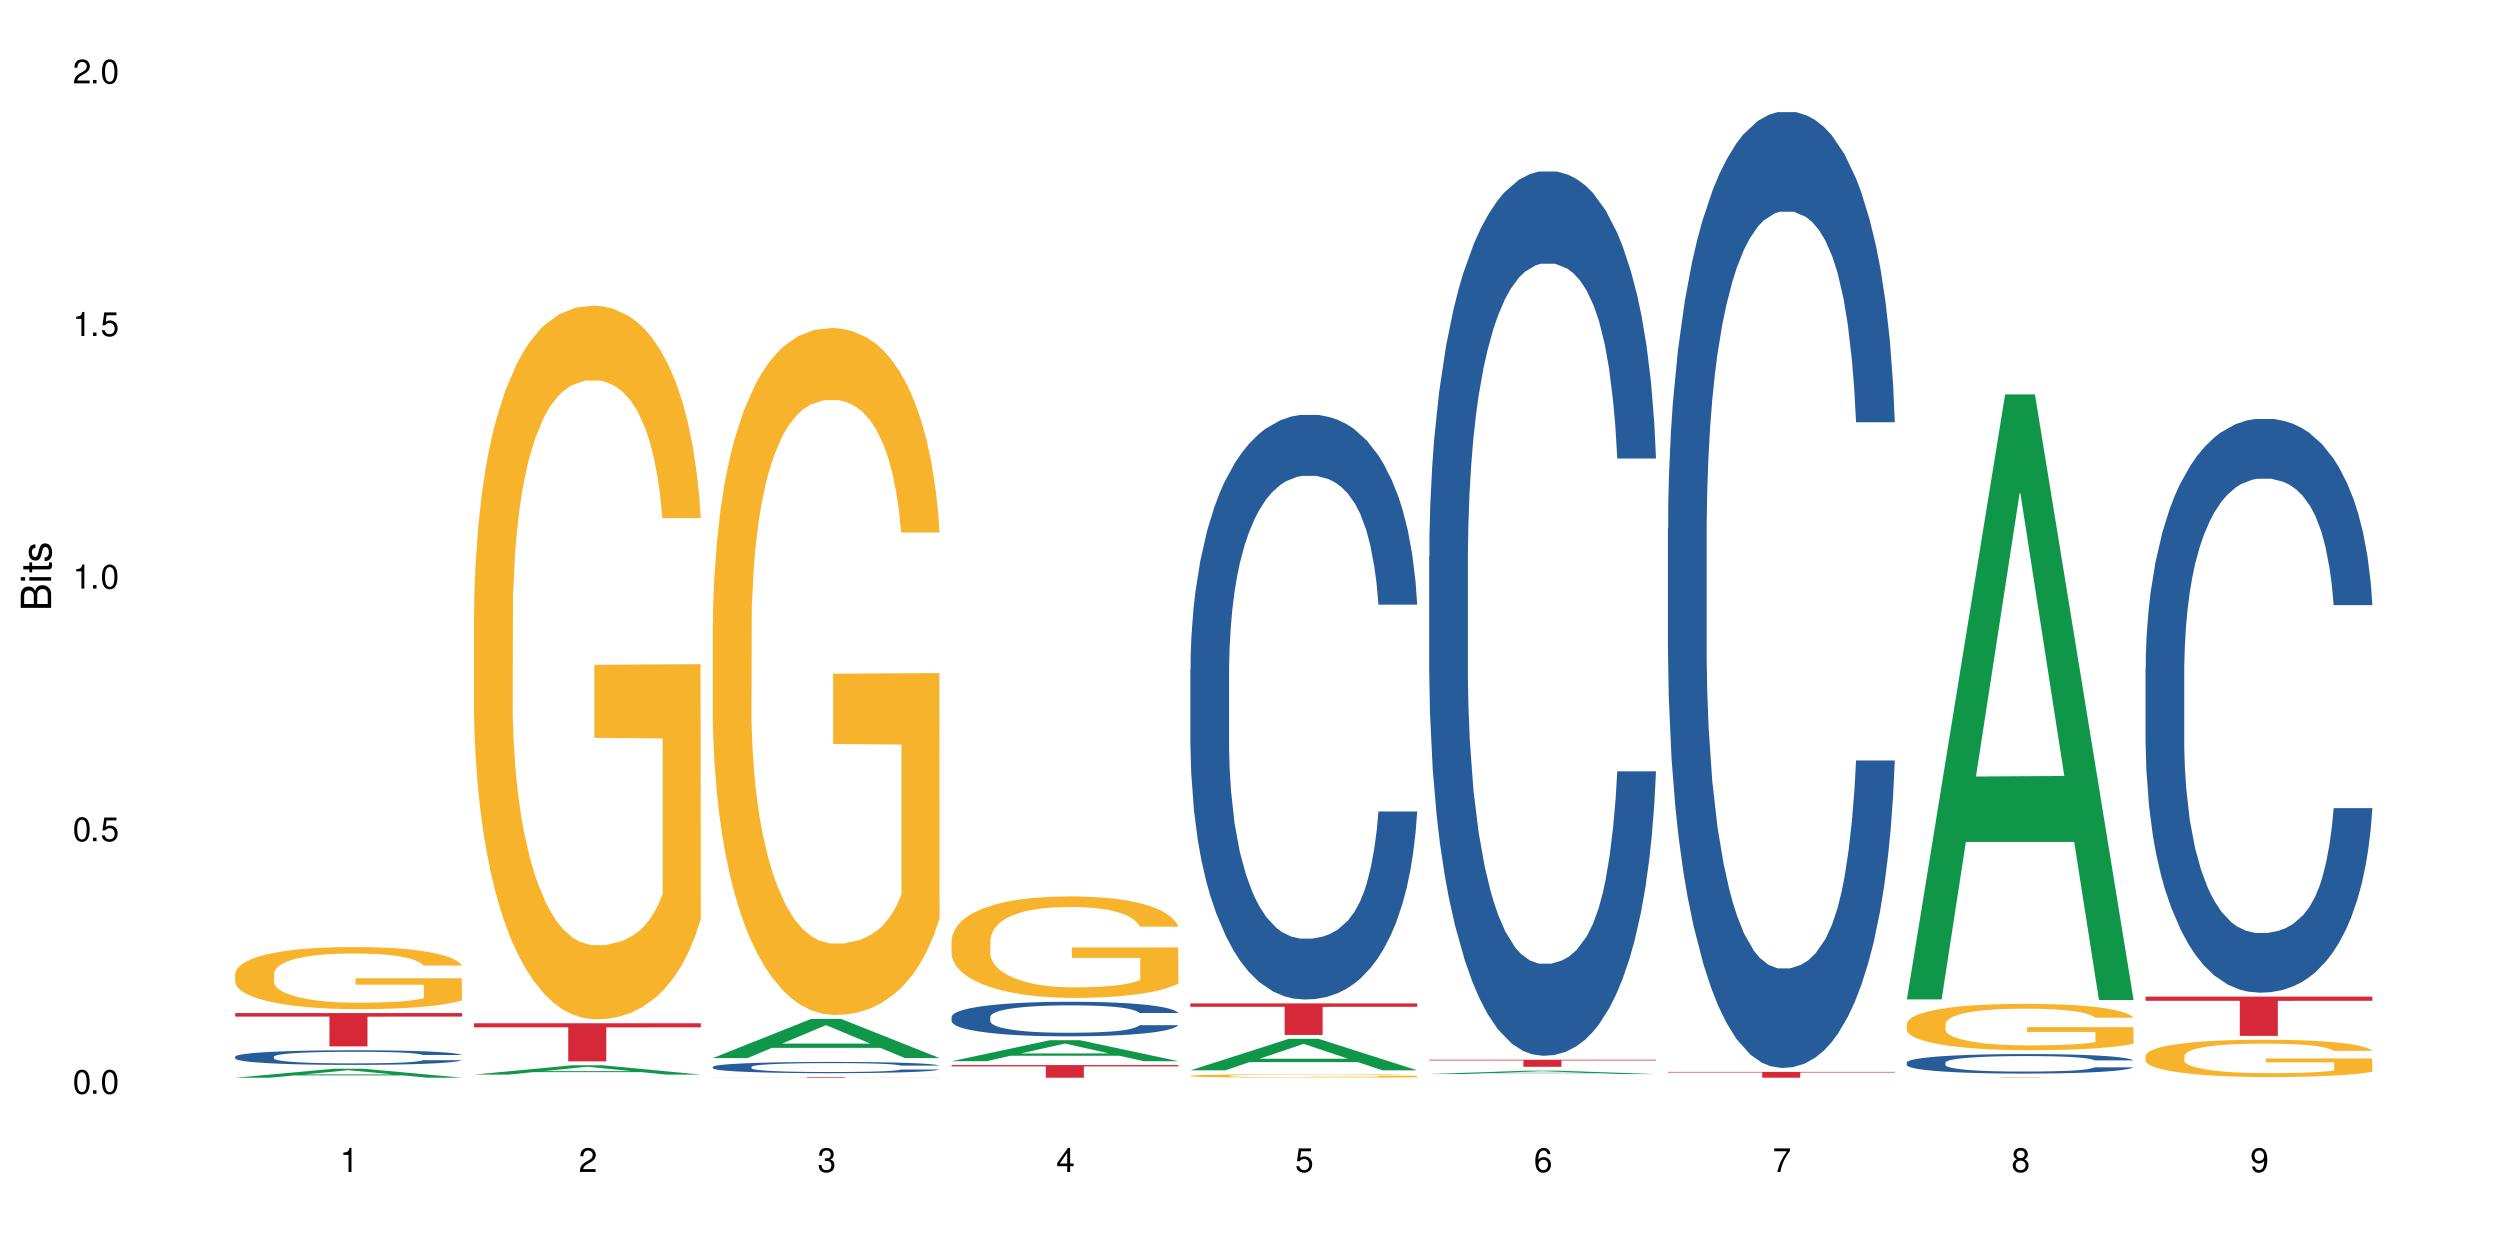
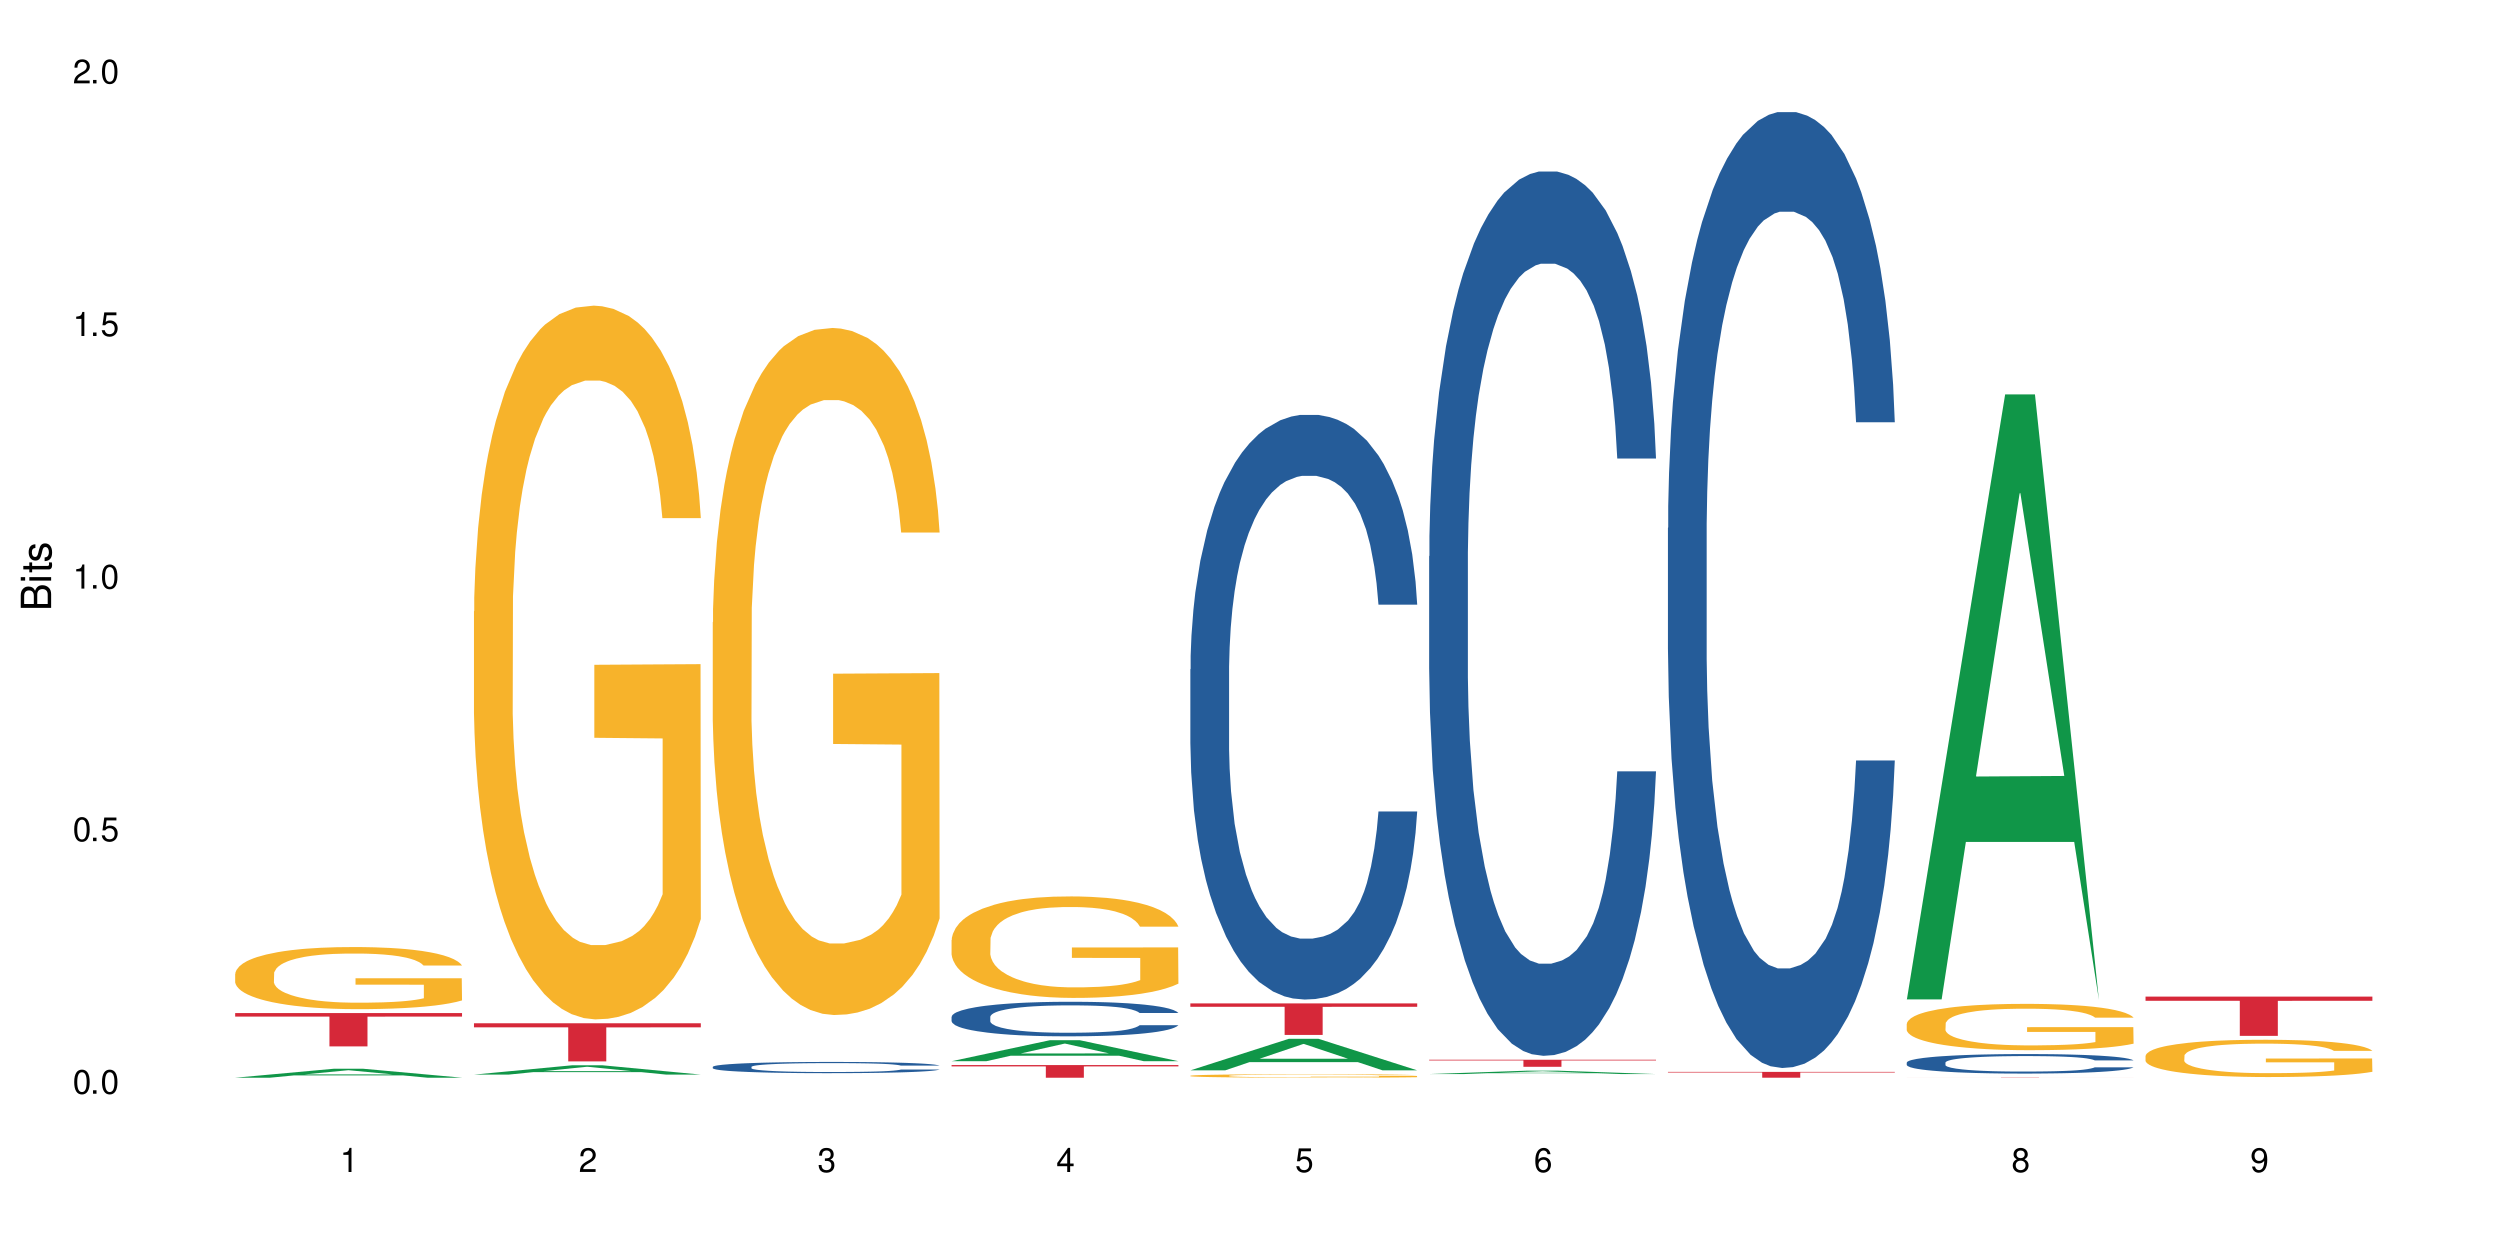
<svg xmlns="http://www.w3.org/2000/svg" xmlns:xlink="http://www.w3.org/1999/xlink" width="720" height="360" viewBox="0 0 720 360">
  <defs>
    <g>
      <g id="glyph-0-0">
</g>
      <g id="glyph-0-1">
        <path d="M 2.641 -6.938 C 2 -6.938 1.422 -6.656 1.078 -6.172 C 0.641 -5.562 0.406 -4.641 0.406 -3.359 C 0.406 -1.016 1.188 0.219 2.641 0.219 C 4.078 0.219 4.859 -1.016 4.859 -3.297 C 4.859 -4.641 4.656 -5.547 4.203 -6.172 C 3.844 -6.656 3.281 -6.938 2.641 -6.938 Z M 2.641 -6.188 C 3.547 -6.188 4 -5.25 4 -3.375 C 4 -1.406 3.562 -0.484 2.625 -0.484 C 1.734 -0.484 1.281 -1.438 1.281 -3.344 C 1.281 -5.25 1.734 -6.188 2.641 -6.188 Z M 2.641 -6.188 " />
      </g>
      <g id="glyph-0-2">
        <path d="M 1.828 -1 L 0.828 -1 L 0.828 0 L 1.828 0 Z M 1.828 -1 " />
      </g>
      <g id="glyph-0-3">
        <path d="M 4.562 -6.797 L 1.062 -6.797 L 0.547 -3.094 L 1.328 -3.094 C 1.719 -3.562 2.047 -3.734 2.578 -3.734 C 3.484 -3.734 4.062 -3.109 4.062 -2.094 C 4.062 -1.125 3.484 -0.531 2.578 -0.531 C 1.828 -0.531 1.375 -0.906 1.188 -1.672 L 0.328 -1.672 C 0.453 -1.109 0.547 -0.844 0.75 -0.594 C 1.125 -0.078 1.828 0.219 2.594 0.219 C 3.969 0.219 4.922 -0.781 4.922 -2.219 C 4.922 -3.562 4.031 -4.484 2.719 -4.484 C 2.25 -4.484 1.859 -4.359 1.469 -4.062 L 1.734 -5.969 L 4.562 -5.969 Z M 4.562 -6.797 " />
      </g>
      <g id="glyph-0-4">
        <path d="M 2.484 -4.938 L 2.484 0 L 3.328 0 L 3.328 -6.938 L 2.766 -6.938 C 2.469 -5.875 2.281 -5.734 0.984 -5.562 L 0.984 -4.938 Z M 2.484 -4.938 " />
      </g>
      <g id="glyph-0-5">
        <path d="M 4.859 -0.828 L 1.281 -0.828 C 1.359 -1.406 1.672 -1.781 2.5 -2.281 L 3.469 -2.828 C 4.406 -3.344 4.906 -4.062 4.906 -4.906 C 4.906 -5.484 4.672 -6.031 4.266 -6.406 C 3.859 -6.766 3.375 -6.938 2.719 -6.938 C 1.859 -6.938 1.219 -6.625 0.844 -6.031 C 0.609 -5.672 0.5 -5.234 0.484 -4.531 L 1.328 -4.531 C 1.359 -5.016 1.406 -5.281 1.531 -5.516 C 1.75 -5.938 2.188 -6.203 2.703 -6.203 C 3.469 -6.203 4.031 -5.641 4.031 -4.891 C 4.031 -4.344 3.719 -3.859 3.125 -3.516 L 2.234 -3 C 0.812 -2.172 0.406 -1.531 0.328 -0.016 L 4.859 -0.016 Z M 4.859 -0.828 " />
      </g>
      <g id="glyph-0-6">
        <path d="M 2.125 -3.188 L 2.578 -3.188 C 3.5 -3.188 3.984 -2.766 3.984 -1.922 C 3.984 -1.062 3.469 -0.531 2.594 -0.531 C 1.656 -0.531 1.203 -1 1.156 -2.016 L 0.312 -2.016 C 0.344 -1.453 0.438 -1.094 0.609 -0.781 C 0.953 -0.109 1.625 0.219 2.547 0.219 C 3.953 0.219 4.859 -0.625 4.859 -1.938 C 4.859 -2.828 4.516 -3.297 3.703 -3.594 C 4.344 -3.844 4.656 -4.328 4.656 -5.031 C 4.656 -6.219 3.875 -6.938 2.578 -6.938 C 1.203 -6.938 0.484 -6.172 0.453 -4.703 L 1.297 -4.703 C 1.312 -5.125 1.344 -5.359 1.453 -5.578 C 1.641 -5.969 2.062 -6.203 2.594 -6.203 C 3.344 -6.203 3.797 -5.75 3.797 -5 C 3.797 -4.516 3.609 -4.219 3.25 -4.047 C 3.016 -3.953 2.703 -3.922 2.125 -3.906 Z M 2.125 -3.188 " />
      </g>
      <g id="glyph-0-7">
        <path d="M 3.141 -1.672 L 3.141 0 L 3.984 0 L 3.984 -1.672 L 4.984 -1.672 L 4.984 -2.438 L 3.984 -2.438 L 3.984 -6.938 L 3.359 -6.938 L 0.266 -2.578 L 0.266 -1.672 Z M 3.141 -2.438 L 1 -2.438 L 3.141 -5.5 Z M 3.141 -2.438 " />
      </g>
      <g id="glyph-0-8">
        <path d="M 4.781 -5.125 C 4.609 -6.266 3.891 -6.938 2.844 -6.938 C 2.094 -6.938 1.422 -6.578 1.031 -5.953 C 0.594 -5.266 0.406 -4.422 0.406 -3.172 C 0.406 -2 0.578 -1.25 0.984 -0.641 C 1.359 -0.078 1.953 0.219 2.703 0.219 C 3.984 0.219 4.922 -0.75 4.922 -2.094 C 4.922 -3.375 4.062 -4.281 2.844 -4.281 C 2.172 -4.281 1.641 -4.031 1.281 -3.516 C 1.281 -5.234 1.828 -6.188 2.797 -6.188 C 3.391 -6.188 3.797 -5.797 3.938 -5.125 Z M 2.734 -3.531 C 3.547 -3.531 4.062 -2.953 4.062 -2.031 C 4.062 -1.156 3.484 -0.531 2.703 -0.531 C 1.922 -0.531 1.328 -1.188 1.328 -2.078 C 1.328 -2.938 1.906 -3.531 2.734 -3.531 Z M 2.734 -3.531 " />
      </g>
      <g id="glyph-0-9">
-         <path d="M 4.984 -6.797 L 0.438 -6.797 L 0.438 -5.969 L 4.109 -5.969 C 2.5 -3.656 1.828 -2.234 1.328 0 L 2.219 0 C 2.594 -2.172 3.453 -4.047 4.984 -6.094 Z M 4.984 -6.797 " />
-       </g>
+         </g>
      <g id="glyph-0-10">
        <path d="M 3.75 -3.656 C 4.469 -4.094 4.688 -4.438 4.688 -5.078 C 4.688 -6.172 3.844 -6.938 2.641 -6.938 C 1.438 -6.938 0.594 -6.172 0.594 -5.094 C 0.594 -4.438 0.812 -4.094 1.516 -3.656 C 0.734 -3.266 0.359 -2.703 0.359 -1.922 C 0.359 -0.656 1.281 0.219 2.641 0.219 C 3.984 0.219 4.922 -0.656 4.922 -1.922 C 4.922 -2.703 4.531 -3.266 3.75 -3.656 Z M 2.641 -6.188 C 3.359 -6.188 3.812 -5.75 3.812 -5.062 C 3.812 -4.406 3.344 -3.984 2.641 -3.984 C 1.922 -3.984 1.453 -4.406 1.453 -5.078 C 1.453 -5.75 1.922 -6.188 2.641 -6.188 Z M 2.641 -3.266 C 3.484 -3.266 4.062 -2.719 4.062 -1.906 C 4.062 -1.078 3.484 -0.531 2.625 -0.531 C 1.797 -0.531 1.219 -1.094 1.219 -1.906 C 1.219 -2.719 1.781 -3.266 2.641 -3.266 Z M 2.641 -3.266 " />
      </g>
      <g id="glyph-0-11">
        <path d="M 0.516 -1.578 C 0.672 -0.453 1.406 0.219 2.438 0.219 C 3.188 0.219 3.859 -0.141 4.266 -0.766 C 4.688 -1.453 4.891 -2.297 4.891 -3.547 C 4.891 -4.719 4.703 -5.453 4.312 -6.078 C 3.938 -6.641 3.344 -6.938 2.594 -6.938 C 1.297 -6.938 0.359 -5.969 0.359 -4.625 C 0.359 -3.344 1.234 -2.453 2.453 -2.453 C 3.094 -2.453 3.578 -2.672 4.016 -3.203 C 4 -1.484 3.469 -0.531 2.5 -0.531 C 1.906 -0.531 1.484 -0.906 1.359 -1.578 Z M 2.578 -6.203 C 3.375 -6.203 3.969 -5.531 3.969 -4.641 C 3.969 -3.797 3.391 -3.188 2.547 -3.188 C 1.734 -3.188 1.234 -3.766 1.234 -4.688 C 1.234 -5.562 1.797 -6.203 2.578 -6.203 Z M 2.578 -6.203 " />
      </g>
      <g id="glyph-1-0">
</g>
      <g id="glyph-1-1">
        <path d="M 0 -0.953 L 0 -4.891 C 0 -5.719 -0.234 -6.344 -0.734 -6.797 C -1.188 -7.234 -1.812 -7.469 -2.5 -7.469 C -3.547 -7.469 -4.188 -7 -4.625 -5.875 C -4.984 -6.688 -5.625 -7.094 -6.531 -7.094 C -7.172 -7.094 -7.734 -6.859 -8.141 -6.391 C -8.562 -5.922 -8.75 -5.344 -8.75 -4.5 L -8.75 -0.953 Z M -4.984 -2.062 L -7.766 -2.062 L -7.766 -4.219 C -7.766 -4.844 -7.688 -5.203 -7.453 -5.5 C -7.219 -5.812 -6.859 -5.969 -6.375 -5.969 C -5.891 -5.969 -5.531 -5.812 -5.297 -5.5 C -5.062 -5.203 -4.984 -4.844 -4.984 -4.219 Z M -0.984 -2.062 L -4 -2.062 L -4 -4.781 C -4 -5.766 -3.438 -6.359 -2.484 -6.359 C -1.547 -6.359 -0.984 -5.766 -0.984 -4.781 Z M -0.984 -2.062 " />
      </g>
      <g id="glyph-1-2">
        <path d="M -6.281 -1.797 L -6.281 -0.797 L 0 -0.797 L 0 -1.797 Z M -8.75 -1.797 L -8.75 -0.797 L -7.484 -0.797 L -7.484 -1.797 Z M -8.75 -1.797 " />
      </g>
      <g id="glyph-1-3">
        <path d="M -6.281 -3.047 L -6.281 -2.016 L -8.016 -2.016 L -8.016 -1.016 L -6.281 -1.016 L -6.281 -0.172 L -5.469 -0.172 L -5.469 -1.016 L -0.719 -1.016 C -0.078 -1.016 0.281 -1.453 0.281 -2.234 C 0.281 -2.5 0.25 -2.719 0.188 -3.047 L -0.641 -3.047 C -0.609 -2.906 -0.594 -2.766 -0.594 -2.562 C -0.594 -2.141 -0.719 -2.016 -1.156 -2.016 L -5.469 -2.016 L -5.469 -3.047 Z M -6.281 -3.047 " />
      </g>
      <g id="glyph-1-4">
        <path d="M -4.531 -5.25 C -5.766 -5.25 -6.469 -4.422 -6.469 -2.969 C -6.469 -1.516 -5.719 -0.562 -4.547 -0.562 C -3.562 -0.562 -3.094 -1.062 -2.734 -2.562 L -2.516 -3.484 C -2.344 -4.188 -2.094 -4.469 -1.641 -4.469 C -1.047 -4.469 -0.641 -3.875 -0.641 -3 C -0.641 -2.453 -0.797 -2 -1.062 -1.75 C -1.25 -1.594 -1.422 -1.531 -1.875 -1.469 L -1.875 -0.406 C -0.422 -0.453 0.281 -1.266 0.281 -2.922 C 0.281 -4.5 -0.5 -5.516 -1.719 -5.516 C -2.656 -5.516 -3.172 -4.984 -3.469 -3.734 L -3.703 -2.766 C -3.891 -1.953 -4.156 -1.609 -4.594 -1.609 C -5.188 -1.609 -5.547 -2.125 -5.547 -2.938 C -5.547 -3.75 -5.203 -4.172 -4.531 -4.203 Z M -4.531 -5.25 " />
      </g>
    </g>
  </defs>
  <rect x="-72" y="-36" width="864" height="432" fill="rgb(100%, 100%, 100%)" fill-opacity="1" />
  <path fill-rule="nonzero" fill="rgb(6.275%, 58.824%, 28.235%)" fill-opacity="1" d="M 67.73 310.379 L 67.801 310.375 L 96.07 307.805 L 104.656 307.805 L 133.066 310.379 L 123.082 310.379 L 115.965 309.707 L 84.762 309.707 L 77.781 310.379 L 67.73 310.379 L 87.766 309.43 L 113.102 309.426 L 100.469 308.227 L 100.328 308.223 L 100.188 308.23 L 87.695 309.426 L 87.766 309.43 Z M 67.73 310.379 " />
-   <path fill-rule="nonzero" fill="rgb(14.51%, 36.078%, 60%)" fill-opacity="1" d="M 67.73 304.312 L 67.812 304.309 L 67.812 304.215 L 68.051 304.07 L 68.605 303.883 L 69.164 303.758 L 70.598 303.531 L 72.59 303.312 L 74.664 303.141 L 76.176 303.043 L 77.531 302.965 L 80.637 302.824 L 82.629 302.75 L 84.781 302.684 L 87.41 302.617 L 89.324 302.578 L 93.625 302.52 L 96.812 302.492 L 99.281 302.48 L 104.621 302.48 L 107.809 302.496 L 110.117 302.516 L 112.668 302.547 L 114.82 302.578 L 118.562 302.664 L 121.91 302.773 L 123.426 302.832 L 125.816 302.953 L 127.648 303.07 L 128.922 303.168 L 130.355 303.312 L 131.629 303.484 L 132.586 303.68 L 133.066 303.844 L 121.91 303.844 L 121.352 303.691 L 120.715 303.574 L 119.52 303.414 L 118.324 303.305 L 116.652 303.191 L 115.137 303.117 L 113.066 303.047 L 111.234 303 L 109.32 302.965 L 107.488 302.941 L 103.984 302.918 L 99.922 302.918 L 98.406 302.926 L 95.297 302.957 L 93.625 302.984 L 91.234 303.039 L 89.562 303.086 L 87.57 303.164 L 86.215 303.23 L 84.543 303.328 L 83.348 303.418 L 81.992 303.547 L 81.195 303.641 L 80.48 303.75 L 79.84 303.875 L 79.363 304.012 L 79.043 304.152 L 78.887 304.293 L 78.887 304.887 L 79.043 305.027 L 79.441 305.188 L 80.48 305.422 L 81.992 305.625 L 83.746 305.789 L 85.418 305.902 L 86.375 305.957 L 87.648 306.02 L 89.641 306.094 L 92.512 306.172 L 94.184 306.203 L 96.734 306.234 L 99.363 306.25 L 102.867 306.25 L 105.977 306.234 L 108.047 306.215 L 110.199 306.184 L 113.145 306.117 L 114.98 306.059 L 116.57 305.984 L 117.766 305.91 L 118.562 305.848 L 119.758 305.73 L 120.715 305.598 L 121.434 305.465 L 121.91 305.332 L 133.066 305.332 L 132.586 305.488 L 131.871 305.637 L 131.152 305.75 L 130.039 305.883 L 128.762 306.004 L 126.93 306.137 L 125.418 306.227 L 123.426 306.32 L 121.59 306.395 L 119.602 306.461 L 116.652 306.539 L 114.738 306.574 L 112.668 306.609 L 110.199 306.641 L 107.09 306.668 L 103.746 306.684 L 100.637 306.688 L 97.289 306.68 L 94.82 306.664 L 91.555 306.629 L 87.492 306.562 L 84.543 306.488 L 82.23 306.414 L 80.238 306.336 L 78.008 306.234 L 75.141 306.062 L 73.387 305.934 L 72.191 305.824 L 70.84 305.676 L 69.883 305.543 L 68.766 305.324 L 67.969 305.055 L 67.73 304.84 Z M 67.73 304.312 " />
  <path fill-rule="nonzero" fill="rgb(96.863%, 70.196%, 16.863%)" fill-opacity="1" d="M 67.73 280.41 L 67.812 280.395 L 67.812 280.066 L 68.129 279.332 L 68.926 278.32 L 69.961 277.488 L 71.078 276.832 L 71.793 276.492 L 72.988 276 L 74.023 275.641 L 76.656 274.906 L 80 274.219 L 81.832 273.926 L 83.906 273.648 L 86.852 273.336 L 88.207 273.223 L 92.352 272.961 L 97.051 272.797 L 102.23 272.75 L 104.621 272.766 L 107.887 272.832 L 112.348 273.012 L 114.898 273.176 L 116.891 273.336 L 118.961 273.551 L 121.512 273.875 L 123.902 274.27 L 125.816 274.66 L 127.727 275.152 L 129.32 275.672 L 130.676 276.246 L 131.871 276.93 L 132.586 277.504 L 133.066 278.074 L 121.988 278.074 L 121.352 277.504 L 120.637 277.062 L 119.441 276.523 L 118.246 276.133 L 117.051 275.82 L 114.82 275.395 L 112.906 275.133 L 110.516 274.906 L 108.207 274.758 L 105.578 274.66 L 103.984 274.629 L 99.762 274.629 L 95.938 274.742 L 93.707 274.875 L 92.113 275.004 L 89.879 275.25 L 88.527 275.445 L 87.73 275.574 L 85.34 276.082 L 83.746 276.539 L 82.871 276.852 L 81.754 277.34 L 80.957 277.781 L 80.082 278.434 L 79.602 278.926 L 78.965 280.035 L 78.887 282.977 L 79.125 283.598 L 79.602 284.266 L 80.238 284.855 L 81.195 285.477 L 82.152 285.949 L 83.824 286.586 L 85.258 287.012 L 86.375 287.289 L 88.527 287.73 L 89.402 287.875 L 91.473 288.172 L 93.625 288.398 L 96.254 288.594 L 98.246 288.691 L 101.434 288.773 L 105.496 288.773 L 110.277 288.676 L 113.305 288.547 L 115.379 288.414 L 116.73 288.301 L 118.406 288.121 L 119.602 287.957 L 120.715 287.777 L 122.07 287.5 L 122.07 283.598 L 102.391 283.578 L 102.391 281.75 L 132.984 281.734 L 133.066 288.121 L 131.391 288.562 L 129.32 288.988 L 127.328 289.312 L 125.258 289.59 L 122.309 289.902 L 119.918 290.098 L 116.254 290.328 L 112.906 290.473 L 109.402 290.57 L 106.293 290.621 L 102.629 290.637 L 99.363 290.605 L 95.855 290.508 L 93.066 290.375 L 90.52 290.211 L 87.969 290 L 84.781 289.656 L 82.711 289.379 L 80.559 289.035 L 78.406 288.629 L 76.496 288.188 L 75.219 287.844 L 73.945 287.453 L 72.59 286.961 L 71.316 286.406 L 70.359 285.898 L 69.484 285.328 L 68.848 284.789 L 68.211 284.055 L 67.891 283.465 L 67.73 282.961 Z M 67.73 280.41 " />
  <path fill-rule="nonzero" fill="rgb(83.922%, 15.686%, 22.353%)" fill-opacity="1" d="M 67.73 291.754 L 133.066 291.754 L 133.066 292.781 L 105.836 292.793 L 105.836 301.363 L 94.879 301.363 L 94.879 292.801 L 94.723 292.781 L 67.73 292.781 Z M 67.73 291.754 " />
  <path fill-rule="nonzero" fill="rgb(6.275%, 58.824%, 28.235%)" fill-opacity="1" d="M 136.504 309.48 L 136.574 309.48 L 164.844 306.793 L 173.43 306.793 L 201.836 309.484 L 191.855 309.484 L 184.738 308.781 L 153.535 308.781 L 146.555 309.48 L 136.504 309.48 L 156.535 308.492 L 181.875 308.488 L 169.242 307.234 L 169.102 307.23 L 168.961 307.238 L 156.469 308.488 L 156.535 308.492 Z M 136.504 309.48 " />
  <path fill-rule="nonzero" fill="rgb(96.863%, 70.196%, 16.863%)" fill-opacity="1" d="M 136.504 176.066 L 136.582 175.879 L 136.582 172.125 L 136.902 163.676 L 137.699 152.035 L 138.734 142.461 L 139.852 134.953 L 140.566 131.012 L 141.762 125.379 L 142.797 121.25 L 145.426 112.801 L 148.773 104.914 L 150.605 101.535 L 152.68 98.344 L 155.625 94.777 L 156.98 93.465 L 161.125 90.461 L 165.824 88.582 L 171.004 88.02 L 173.395 88.207 L 176.66 88.957 L 181.121 91.023 L 183.672 92.902 L 185.664 94.777 L 187.734 97.219 L 190.285 100.973 L 192.676 105.48 L 194.586 109.984 L 196.5 115.617 L 198.094 121.625 L 199.449 128.195 L 200.645 136.078 L 201.359 142.648 L 201.836 149.219 L 190.762 149.219 L 190.125 142.648 L 189.41 137.582 L 188.215 131.387 L 187.02 126.879 L 185.824 123.312 L 183.594 118.434 L 181.68 115.43 L 179.289 112.801 L 176.98 111.109 L 174.348 109.984 L 172.758 109.609 L 168.535 109.609 L 164.707 110.922 L 162.477 112.426 L 160.883 113.926 L 158.652 116.742 L 157.301 118.996 L 156.504 120.496 L 154.113 126.316 L 152.52 131.574 L 151.641 135.141 L 150.527 140.773 L 149.73 145.84 L 148.852 153.352 L 148.375 158.98 L 147.738 171.75 L 147.66 205.539 L 147.898 212.672 L 148.375 220.371 L 149.012 227.129 L 149.969 234.262 L 150.926 239.707 L 152.598 247.027 L 154.031 251.91 L 155.148 255.102 L 157.301 260.168 L 158.176 261.859 L 160.246 265.238 L 162.398 267.867 L 165.027 270.117 L 167.02 271.246 L 170.207 272.184 L 174.27 272.184 L 179.051 271.059 L 182.078 269.555 L 184.148 268.055 L 185.504 266.738 L 187.176 264.676 L 188.371 262.797 L 189.488 260.73 L 190.844 257.539 L 190.844 212.672 L 171.164 212.484 L 171.164 191.461 L 201.758 191.273 L 201.836 264.676 L 200.164 269.742 L 198.094 274.625 L 196.102 278.379 L 194.031 281.57 L 191.082 285.137 L 188.691 287.391 L 185.027 290.02 L 181.68 291.707 L 178.176 292.836 L 175.066 293.398 L 171.402 293.586 L 168.137 293.211 L 164.629 292.082 L 161.84 290.582 L 159.289 288.703 L 156.742 286.266 L 153.555 282.32 L 151.484 279.129 L 149.332 275.188 L 147.18 270.496 L 145.27 265.426 L 143.992 261.484 L 142.719 256.977 L 141.363 251.348 L 140.09 244.965 L 139.133 239.145 L 138.258 232.574 L 137.617 226.379 L 136.98 217.93 L 136.664 211.172 L 136.504 205.352 Z M 136.504 176.066 " />
  <path fill-rule="nonzero" fill="rgb(83.922%, 15.686%, 22.353%)" fill-opacity="1" d="M 136.504 294.703 L 201.836 294.703 L 201.836 295.875 L 174.609 295.887 L 174.609 305.676 L 163.652 305.676 L 163.652 295.898 L 163.496 295.875 L 136.504 295.875 Z M 136.504 294.703 " />
-   <path fill-rule="nonzero" fill="rgb(6.275%, 58.824%, 28.235%)" fill-opacity="1" d="M 205.277 304.715 L 205.348 304.703 L 233.617 293.445 L 242.203 293.445 L 270.609 304.727 L 260.629 304.727 L 253.508 301.781 L 222.309 301.781 L 215.328 304.715 L 205.277 304.715 L 225.309 300.562 L 250.648 300.551 L 238.012 295.289 L 237.875 295.277 L 237.734 295.309 L 225.238 300.551 L 225.309 300.562 Z M 205.277 304.715 " />
  <path fill-rule="nonzero" fill="rgb(14.51%, 36.078%, 60%)" fill-opacity="1" d="M 205.277 307.25 L 205.355 307.246 L 205.355 307.176 L 205.594 307.062 L 206.152 306.922 L 206.711 306.824 L 208.145 306.648 L 210.137 306.48 L 212.207 306.352 L 213.723 306.273 L 215.078 306.215 L 218.184 306.105 L 220.176 306.047 L 222.328 306 L 224.957 305.949 L 226.867 305.918 L 231.172 305.871 L 234.359 305.852 L 236.828 305.844 L 242.168 305.844 L 245.352 305.855 L 247.664 305.867 L 250.215 305.891 L 252.363 305.918 L 256.109 305.984 L 259.457 306.066 L 260.969 306.113 L 263.359 306.207 L 265.191 306.293 L 266.469 306.371 L 267.902 306.48 L 269.176 306.613 L 270.133 306.766 L 270.609 306.891 L 259.457 306.891 L 258.898 306.773 L 258.262 306.68 L 257.066 306.559 L 255.871 306.473 L 254.195 306.387 L 252.684 306.332 L 250.613 306.277 L 248.777 306.242 L 246.867 306.215 L 245.035 306.195 L 241.527 306.18 L 237.465 306.18 L 235.953 306.184 L 232.844 306.207 L 231.172 306.23 L 228.781 306.27 L 227.109 306.309 L 225.117 306.367 L 223.762 306.418 L 222.09 306.496 L 220.895 306.562 L 219.539 306.66 L 218.742 306.734 L 218.023 306.816 L 217.387 306.914 L 216.91 307.02 L 216.59 307.129 L 216.43 307.234 L 216.43 307.691 L 216.59 307.797 L 216.988 307.922 L 218.023 308.102 L 219.539 308.258 L 221.293 308.383 L 222.965 308.473 L 223.922 308.512 L 225.195 308.559 L 227.188 308.621 L 230.055 308.68 L 231.73 308.703 L 234.277 308.727 L 236.906 308.738 L 240.414 308.738 L 243.52 308.727 L 245.594 308.711 L 247.742 308.688 L 250.691 308.637 L 252.523 308.59 L 254.117 308.535 L 255.312 308.477 L 256.109 308.43 L 257.305 308.34 L 258.262 308.238 L 258.977 308.137 L 259.457 308.035 L 270.609 308.035 L 270.133 308.152 L 269.414 308.27 L 268.699 308.355 L 267.582 308.457 L 266.309 308.547 L 264.477 308.652 L 262.961 308.719 L 260.969 308.793 L 259.137 308.852 L 257.145 308.898 L 254.195 308.961 L 252.285 308.988 L 250.215 309.016 L 247.742 309.039 L 244.637 309.059 L 241.289 309.07 L 238.184 309.074 L 234.836 309.07 L 232.367 309.059 L 229.098 309.031 L 225.035 308.977 L 222.09 308.922 L 219.777 308.863 L 217.785 308.805 L 215.555 308.727 L 212.688 308.598 L 210.934 308.496 L 209.738 308.414 L 208.383 308.297 L 207.426 308.195 L 206.312 308.027 L 205.516 307.82 L 205.277 307.656 Z M 205.277 307.25 " />
  <path fill-rule="nonzero" fill="rgb(96.863%, 70.196%, 16.863%)" fill-opacity="1" d="M 205.277 179.203 L 205.355 179.023 L 205.355 175.41 L 205.676 167.277 L 206.473 156.074 L 207.508 146.859 L 208.621 139.629 L 209.34 135.836 L 210.535 130.414 L 211.57 126.438 L 214.199 118.305 L 217.547 110.715 L 219.379 107.465 L 221.449 104.391 L 224.398 100.957 L 225.754 99.691 L 229.895 96.801 L 234.598 94.992 L 239.777 94.453 L 242.168 94.633 L 245.434 95.355 L 249.895 97.344 L 252.445 99.152 L 254.438 100.957 L 256.508 103.309 L 259.059 106.922 L 261.449 111.258 L 263.359 115.594 L 265.273 121.016 L 266.867 126.801 L 268.219 133.125 L 269.414 140.715 L 270.133 147.039 L 270.609 153.363 L 259.535 153.363 L 258.898 147.039 L 258.18 142.16 L 256.984 136.195 L 255.789 131.859 L 254.594 128.426 L 252.363 123.727 L 250.453 120.836 L 248.062 118.305 L 245.75 116.68 L 243.121 115.594 L 241.527 115.234 L 237.305 115.234 L 233.48 116.5 L 231.25 117.945 L 229.656 119.391 L 227.426 122.102 L 226.07 124.27 L 225.273 125.715 L 222.883 131.316 L 221.293 136.375 L 220.414 139.809 L 219.301 145.23 L 218.504 150.109 L 217.625 157.34 L 217.148 162.762 L 216.512 175.047 L 216.43 207.574 L 216.672 214.441 L 217.148 221.852 L 217.785 228.359 L 218.742 235.223 L 219.699 240.465 L 221.371 247.512 L 222.805 252.211 L 223.922 255.285 L 226.07 260.164 L 226.949 261.789 L 229.02 265.043 L 231.172 267.57 L 233.801 269.738 L 235.793 270.824 L 238.98 271.727 L 243.043 271.727 L 247.824 270.645 L 250.852 269.199 L 252.922 267.754 L 254.277 266.488 L 255.949 264.5 L 257.145 262.691 L 258.262 260.703 L 259.613 257.633 L 259.613 214.441 L 239.934 214.262 L 239.934 194.023 L 270.531 193.844 L 270.609 264.5 L 268.938 269.379 L 266.867 274.078 L 264.875 277.691 L 262.801 280.762 L 259.855 284.195 L 257.465 286.367 L 253.801 288.895 L 250.453 290.523 L 246.945 291.605 L 243.84 292.148 L 240.176 292.328 L 236.906 291.969 L 233.402 290.883 L 230.613 289.438 L 228.062 287.629 L 225.516 285.281 L 222.328 281.484 L 220.254 278.414 L 218.105 274.621 L 215.953 270.102 L 214.039 265.223 L 212.766 261.426 L 211.492 257.09 L 210.137 251.668 L 208.863 245.523 L 207.906 239.922 L 207.027 233.598 L 206.391 227.637 L 205.754 219.504 L 205.438 212.996 L 205.277 207.395 Z M 205.277 179.203 " />
-   <path fill-rule="nonzero" fill="rgb(83.922%, 15.686%, 22.353%)" fill-opacity="1" d="M 205.277 310.191 L 270.609 310.191 L 270.609 310.211 L 243.383 310.211 L 243.383 310.379 L 232.426 310.379 L 232.426 310.211 L 205.277 310.211 Z M 205.277 310.191 " />
  <path fill-rule="nonzero" fill="rgb(6.275%, 58.824%, 28.235%)" fill-opacity="1" d="M 274.051 305.617 L 274.117 305.613 L 302.387 299.578 L 310.973 299.578 L 339.383 305.625 L 329.402 305.625 L 322.281 304.047 L 291.082 304.047 L 284.102 305.617 L 274.051 305.617 L 294.082 303.395 L 319.422 303.387 L 306.785 300.566 L 306.645 300.562 L 306.508 300.578 L 294.012 303.387 L 294.082 303.395 Z M 274.051 305.617 " />
  <path fill-rule="nonzero" fill="rgb(14.51%, 36.078%, 60%)" fill-opacity="1" d="M 274.051 292.844 L 274.129 292.836 L 274.129 292.617 L 274.367 292.273 L 274.926 291.836 L 275.484 291.535 L 276.918 291 L 278.91 290.48 L 280.98 290.082 L 282.496 289.844 L 283.848 289.664 L 286.957 289.328 L 288.949 289.156 L 291.102 289 L 293.73 288.844 L 295.641 288.754 L 299.945 288.609 L 303.129 288.547 L 305.602 288.52 L 310.938 288.52 L 314.125 288.555 L 316.438 288.602 L 318.984 288.672 L 321.137 288.754 L 324.883 288.953 L 328.23 289.211 L 329.742 289.355 L 332.133 289.637 L 333.965 289.91 L 335.238 290.145 L 336.676 290.48 L 337.949 290.891 L 338.906 291.355 L 339.383 291.746 L 328.23 291.746 L 327.672 291.383 L 327.035 291.102 L 325.84 290.727 L 324.645 290.465 L 322.969 290.199 L 321.457 290.027 L 319.383 289.855 L 317.551 289.746 L 315.641 289.664 L 313.809 289.609 L 310.301 289.555 L 306.238 289.555 L 304.723 289.574 L 301.617 289.645 L 299.945 289.711 L 297.555 289.836 L 295.879 289.953 L 293.887 290.137 L 292.535 290.289 L 290.859 290.527 L 289.664 290.738 L 288.312 291.035 L 287.516 291.262 L 286.797 291.52 L 286.16 291.816 L 285.684 292.137 L 285.363 292.473 L 285.203 292.801 L 285.203 294.207 L 285.363 294.535 L 285.762 294.918 L 286.797 295.473 L 288.312 295.953 L 290.062 296.336 L 291.738 296.609 L 292.691 296.734 L 293.969 296.883 L 295.961 297.062 L 298.828 297.246 L 300.5 297.316 L 303.051 297.391 L 305.68 297.426 L 309.188 297.426 L 312.293 297.391 L 314.363 297.344 L 316.516 297.273 L 319.465 297.117 L 321.297 296.973 L 322.891 296.801 L 324.086 296.625 L 324.883 296.48 L 326.078 296.199 L 327.035 295.891 L 327.75 295.574 L 328.23 295.262 L 339.383 295.262 L 338.906 295.625 L 338.188 295.98 L 337.473 296.246 L 336.355 296.562 L 335.082 296.844 L 333.25 297.164 L 331.734 297.371 L 329.742 297.598 L 327.91 297.773 L 325.918 297.926 L 322.969 298.109 L 321.059 298.199 L 318.984 298.281 L 316.516 298.355 L 313.41 298.418 L 310.062 298.453 L 306.957 298.465 L 303.609 298.445 L 301.141 298.41 L 297.871 298.328 L 293.809 298.164 L 290.859 297.992 L 288.551 297.816 L 286.559 297.637 L 284.328 297.391 L 281.457 296.992 L 279.707 296.68 L 278.512 296.426 L 277.156 296.074 L 276.199 295.754 L 275.086 295.246 L 274.289 294.602 L 274.051 294.102 Z M 274.051 292.844 " />
  <path fill-rule="nonzero" fill="rgb(96.863%, 70.196%, 16.863%)" fill-opacity="1" d="M 274.051 270.688 L 274.129 270.66 L 274.129 270.129 L 274.449 268.926 L 275.246 267.27 L 276.281 265.91 L 277.395 264.84 L 278.113 264.281 L 279.309 263.48 L 280.344 262.891 L 282.973 261.691 L 286.32 260.57 L 288.152 260.09 L 290.223 259.633 L 293.172 259.129 L 294.527 258.941 L 298.668 258.512 L 303.371 258.246 L 308.547 258.168 L 310.938 258.191 L 314.207 258.301 L 318.668 258.594 L 321.219 258.859 L 323.207 259.129 L 325.281 259.473 L 327.832 260.008 L 330.219 260.648 L 332.133 261.289 L 334.043 262.09 L 335.637 262.945 L 336.992 263.879 L 338.188 265 L 338.906 265.938 L 339.383 266.871 L 328.309 266.871 L 327.672 265.938 L 326.953 265.215 L 325.758 264.332 L 324.562 263.691 L 323.367 263.188 L 321.137 262.492 L 319.227 262.062 L 316.836 261.691 L 314.523 261.449 L 311.895 261.289 L 310.301 261.238 L 306.078 261.238 L 302.254 261.422 L 300.023 261.637 L 298.43 261.852 L 296.199 262.25 L 294.844 262.57 L 294.047 262.785 L 291.656 263.613 L 290.062 264.359 L 289.188 264.867 L 288.07 265.668 L 287.273 266.391 L 286.398 267.457 L 285.922 268.258 L 285.285 270.074 L 285.203 274.879 L 285.441 275.895 L 285.922 276.988 L 286.559 277.949 L 287.516 278.965 L 288.469 279.738 L 290.145 280.781 L 291.578 281.473 L 292.691 281.93 L 294.844 282.648 L 295.723 282.891 L 297.793 283.371 L 299.945 283.742 L 302.574 284.062 L 304.566 284.223 L 307.75 284.359 L 311.816 284.359 L 316.598 284.199 L 319.625 283.984 L 321.695 283.77 L 323.051 283.582 L 324.723 283.289 L 325.918 283.023 L 327.035 282.73 L 328.387 282.277 L 328.387 275.895 L 308.707 275.867 L 308.707 272.879 L 339.305 272.852 L 339.383 283.289 L 337.711 284.012 L 335.637 284.703 L 333.645 285.238 L 331.574 285.691 L 328.625 286.199 L 326.238 286.52 L 322.57 286.895 L 319.227 287.133 L 315.719 287.293 L 312.613 287.375 L 308.945 287.402 L 305.68 287.348 L 302.176 287.188 L 299.387 286.973 L 296.836 286.707 L 294.285 286.359 L 291.102 285.801 L 289.027 285.348 L 286.875 284.785 L 284.727 284.117 L 282.812 283.398 L 281.539 282.836 L 280.266 282.195 L 278.91 281.395 L 277.633 280.488 L 276.68 279.66 L 275.801 278.723 L 275.164 277.844 L 274.527 276.641 L 274.207 275.68 L 274.051 274.852 Z M 274.051 270.688 " />
  <path fill-rule="nonzero" fill="rgb(83.922%, 15.686%, 22.353%)" fill-opacity="1" d="M 274.051 306.742 L 339.383 306.742 L 339.383 307.129 L 312.152 307.133 L 312.152 310.379 L 301.199 310.379 L 301.199 307.137 L 301.039 307.129 L 274.051 307.129 Z M 274.051 306.742 " />
  <path fill-rule="nonzero" fill="rgb(6.275%, 58.824%, 28.235%)" fill-opacity="1" d="M 342.82 308.254 L 342.891 308.246 L 371.16 299.184 L 379.746 299.184 L 408.156 308.262 L 398.176 308.262 L 391.055 305.895 L 359.852 305.895 L 352.875 308.254 L 342.82 308.254 L 362.855 304.914 L 388.191 304.906 L 375.559 300.668 L 375.418 300.66 L 375.281 300.684 L 362.785 304.906 L 362.855 304.914 Z M 342.82 308.254 " />
  <path fill-rule="nonzero" fill="rgb(14.51%, 36.078%, 60%)" fill-opacity="1" d="M 342.82 192.758 L 342.902 192.605 L 342.902 188.91 L 343.141 183.062 L 343.699 175.676 L 344.258 170.594 L 345.691 161.516 L 347.684 152.742 L 349.754 145.969 L 351.266 141.969 L 352.621 138.891 L 355.73 133.195 L 357.723 130.273 L 359.871 127.656 L 362.5 125.039 L 364.414 123.5 L 368.715 121.039 L 371.902 119.961 L 374.375 119.5 L 379.711 119.5 L 382.898 120.113 L 385.211 120.883 L 387.758 122.117 L 389.91 123.5 L 393.656 126.887 L 397 131.195 L 398.516 133.66 L 400.906 138.43 L 402.738 143.047 L 404.012 147.047 L 405.445 152.742 L 406.723 159.668 L 407.68 167.516 L 408.156 174.137 L 397 174.137 L 396.445 167.98 L 395.805 163.207 L 394.609 156.898 L 393.414 152.434 L 391.742 147.973 L 390.23 145.047 L 388.156 142.121 L 386.324 140.277 L 384.414 138.891 L 382.578 137.969 L 379.074 137.043 L 375.012 137.043 L 373.496 137.352 L 370.391 138.582 L 368.715 139.66 L 366.324 141.816 L 364.652 143.816 L 362.66 146.895 L 361.305 149.512 L 359.633 153.512 L 358.438 157.051 L 357.082 162.129 L 356.285 165.977 L 355.57 170.289 L 354.934 175.367 L 354.453 180.754 L 354.137 186.449 L 353.977 191.988 L 353.977 215.844 L 354.137 221.383 L 354.535 227.848 L 355.57 237.234 L 357.082 245.395 L 358.836 251.855 L 360.508 256.473 L 361.465 258.629 L 362.742 261.09 L 364.734 264.168 L 367.602 267.246 L 369.273 268.48 L 371.824 269.711 L 374.453 270.324 L 377.957 270.324 L 381.066 269.711 L 383.137 268.941 L 385.289 267.711 L 388.238 265.094 L 390.07 262.629 L 391.664 259.707 L 392.859 256.781 L 393.656 254.32 L 394.852 249.547 L 395.805 244.316 L 396.523 238.93 L 397 233.695 L 408.156 233.695 L 407.68 239.852 L 406.961 245.855 L 406.242 250.316 L 405.129 255.703 L 403.852 260.477 L 402.02 265.863 L 400.508 269.402 L 398.516 273.25 L 396.684 276.176 L 394.691 278.789 L 391.742 281.867 L 389.832 283.406 L 387.758 284.793 L 385.289 286.023 L 382.18 287.102 L 378.836 287.719 L 375.727 287.871 L 372.383 287.562 L 369.91 286.949 L 366.645 285.562 L 362.582 282.793 L 359.633 279.867 L 357.324 276.945 L 355.332 273.867 L 353.102 269.711 L 350.23 262.938 L 348.48 257.707 L 347.285 253.395 L 345.93 247.395 L 344.973 242.008 L 343.859 233.387 L 343.062 222.461 L 342.82 213.996 Z M 342.82 192.758 " />
  <path fill-rule="nonzero" fill="rgb(96.863%, 70.196%, 16.863%)" fill-opacity="1" d="M 342.82 309.809 L 342.902 309.809 L 342.902 309.789 L 343.219 309.746 L 344.016 309.691 L 345.051 309.645 L 346.168 309.609 L 346.887 309.59 L 348.082 309.562 L 349.117 309.543 L 351.746 309.5 L 355.094 309.461 L 356.926 309.445 L 358.996 309.43 L 361.945 309.414 L 363.297 309.406 L 367.441 309.391 L 372.141 309.383 L 377.32 309.379 L 379.711 309.383 L 382.977 309.383 L 387.441 309.395 L 389.988 309.402 L 391.98 309.414 L 394.055 309.426 L 396.602 309.441 L 398.992 309.465 L 400.906 309.488 L 402.816 309.516 L 404.41 309.543 L 405.766 309.574 L 406.961 309.613 L 407.68 309.645 L 408.156 309.676 L 397.082 309.676 L 396.445 309.645 L 395.727 309.621 L 394.531 309.59 L 392.141 309.551 L 389.91 309.527 L 387.996 309.512 L 385.609 309.5 L 383.297 309.492 L 380.668 309.488 L 379.074 309.484 L 374.852 309.484 L 371.027 309.492 L 368.797 309.5 L 367.203 309.508 L 364.973 309.52 L 363.617 309.531 L 362.82 309.539 L 360.43 309.566 L 358.836 309.594 L 357.961 309.609 L 356.844 309.637 L 356.047 309.66 L 355.172 309.699 L 354.695 309.727 L 354.055 309.789 L 353.977 309.953 L 354.215 309.984 L 354.695 310.023 L 355.332 310.055 L 356.285 310.09 L 357.242 310.117 L 358.918 310.152 L 360.352 310.176 L 361.465 310.191 L 363.617 310.219 L 364.492 310.227 L 366.566 310.242 L 368.715 310.254 L 371.344 310.266 L 373.336 310.27 L 376.523 310.277 L 380.59 310.277 L 385.367 310.27 L 388.395 310.262 L 390.469 310.254 L 391.824 310.25 L 393.496 310.238 L 394.691 310.23 L 395.805 310.219 L 397.16 310.203 L 397.16 309.984 L 377.48 309.984 L 377.48 309.883 L 408.074 309.883 L 408.156 310.238 L 406.484 310.262 L 404.41 310.289 L 402.418 310.305 L 400.348 310.32 L 397.398 310.34 L 395.008 310.348 L 391.344 310.363 L 387.996 310.371 L 384.492 310.375 L 381.387 310.379 L 374.453 310.379 L 370.949 310.371 L 368.16 310.363 L 365.609 310.355 L 363.059 310.344 L 359.871 310.324 L 357.801 310.309 L 355.648 310.289 L 353.5 310.266 L 351.586 310.242 L 350.312 310.223 L 349.035 310.203 L 347.684 310.176 L 346.406 310.145 L 345.449 310.113 L 344.574 310.082 L 343.938 310.055 L 343.301 310.012 L 342.98 309.98 L 342.82 309.949 Z M 342.82 309.809 " />
  <path fill-rule="nonzero" fill="rgb(83.922%, 15.686%, 22.353%)" fill-opacity="1" d="M 342.82 288.988 L 408.156 288.988 L 408.156 289.961 L 380.926 289.969 L 380.926 298.066 L 369.973 298.066 L 369.973 289.977 L 369.812 289.961 L 342.82 289.961 Z M 342.82 288.988 " />
  <path fill-rule="nonzero" fill="rgb(6.275%, 58.824%, 28.235%)" fill-opacity="1" d="M 411.594 309.328 L 411.664 309.328 L 439.934 308.348 L 448.52 308.348 L 476.93 309.332 L 466.945 309.332 L 459.828 309.074 L 428.625 309.074 L 421.645 309.328 L 411.594 309.328 L 431.629 308.969 L 456.965 308.969 L 444.332 308.508 L 444.191 308.508 L 444.051 308.512 L 431.559 308.969 L 431.629 308.969 Z M 411.594 309.328 " />
  <path fill-rule="nonzero" fill="rgb(14.51%, 36.078%, 60%)" fill-opacity="1" d="M 411.594 160.219 L 411.676 159.984 L 411.676 154.398 L 411.914 145.551 L 412.473 134.379 L 413.027 126.695 L 414.461 112.961 L 416.453 99.691 L 418.527 89.449 L 420.039 83.398 L 421.395 78.742 L 424.5 70.129 L 426.492 65.703 L 428.645 61.746 L 431.273 57.789 L 433.188 55.461 L 437.488 51.738 L 440.676 50.105 L 443.145 49.41 L 448.484 49.41 L 451.672 50.34 L 453.98 51.504 L 456.531 53.367 L 458.684 55.461 L 462.426 60.582 L 465.773 67.102 L 467.289 70.824 L 469.68 78.043 L 471.512 85.027 L 472.785 91.078 L 474.219 99.691 L 475.496 110.168 L 476.449 122.039 L 476.93 132.051 L 465.773 132.051 L 465.215 122.738 L 464.578 115.523 L 463.383 105.977 L 462.188 99.227 L 460.516 92.477 L 459 88.051 L 456.93 83.629 L 455.098 80.836 L 453.184 78.742 L 451.352 77.344 L 447.848 75.949 L 443.785 75.949 L 442.27 76.414 L 439.164 78.273 L 437.488 79.906 L 435.098 83.164 L 433.426 86.191 L 431.434 90.848 L 430.078 94.805 L 428.406 100.855 L 427.211 106.211 L 425.855 113.891 L 425.059 119.711 L 424.344 126.23 L 423.707 133.914 L 423.227 142.059 L 422.91 150.672 L 422.75 159.055 L 422.75 195.137 L 422.91 203.516 L 423.309 213.293 L 424.344 227.496 L 425.855 239.832 L 427.609 249.609 L 429.281 256.594 L 430.238 259.852 L 431.512 263.578 L 433.504 268.234 L 436.375 272.891 L 438.047 274.75 L 440.598 276.613 L 443.227 277.543 L 446.73 277.543 L 449.84 276.613 L 451.91 275.449 L 454.062 273.586 L 457.008 269.629 L 458.844 265.906 L 460.438 261.48 L 461.629 257.059 L 462.426 253.336 L 463.621 246.117 L 464.578 238.203 L 465.297 230.055 L 465.773 222.141 L 476.93 222.141 L 476.449 231.453 L 475.734 240.531 L 475.016 247.281 L 473.902 255.43 L 472.625 262.645 L 470.793 270.793 L 469.281 276.148 L 467.289 281.969 L 465.457 286.391 L 463.465 290.348 L 460.516 295.004 L 458.602 297.332 L 456.531 299.426 L 454.062 301.289 L 450.953 302.918 L 447.609 303.852 L 444.5 304.082 L 441.152 303.617 L 438.684 302.688 L 435.418 300.59 L 431.355 296.402 L 428.406 291.977 L 426.094 287.555 L 424.105 282.898 L 421.871 276.613 L 419.004 266.371 L 417.25 258.457 L 416.055 251.938 L 414.703 242.859 L 413.746 234.711 L 412.629 221.676 L 411.832 205.148 L 411.594 192.344 Z M 411.594 160.219 " />
  <path fill-rule="nonzero" fill="rgb(83.922%, 15.686%, 22.353%)" fill-opacity="1" d="M 411.594 305.199 L 476.93 305.199 L 476.93 305.418 L 449.699 305.418 L 449.699 307.23 L 438.746 307.23 L 438.746 305.422 L 438.586 305.418 L 411.594 305.418 Z M 411.594 305.199 " />
  <path fill-rule="nonzero" fill="rgb(14.51%, 36.078%, 60%)" fill-opacity="1" d="M 480.367 152.07 L 480.445 151.82 L 480.445 145.781 L 480.688 136.219 L 481.242 124.141 L 481.801 115.836 L 483.234 100.988 L 485.227 86.645 L 487.301 75.57 L 488.812 69.031 L 490.168 63.996 L 493.273 54.688 L 495.266 49.906 L 497.418 45.625 L 500.047 41.348 L 501.961 38.832 L 506.262 34.805 L 509.449 33.043 L 511.918 32.289 L 517.258 32.289 L 520.445 33.297 L 522.754 34.555 L 525.305 36.566 L 527.457 38.832 L 531.199 44.367 L 534.547 51.414 L 536.059 55.441 L 538.449 63.242 L 540.285 70.789 L 541.559 77.332 L 542.992 86.645 L 544.266 97.969 L 545.223 110.801 L 545.703 121.621 L 534.547 121.621 L 533.988 111.559 L 533.352 103.754 L 532.156 93.438 L 530.961 86.141 L 529.289 78.844 L 527.773 74.062 L 525.703 69.281 L 523.871 66.262 L 521.957 63.996 L 520.125 62.488 L 516.621 60.977 L 512.555 60.977 L 511.043 61.48 L 507.934 63.492 L 506.262 65.254 L 503.871 68.777 L 502.199 72.051 L 500.207 77.082 L 498.852 81.359 L 497.18 87.902 L 495.984 93.691 L 494.629 101.996 L 493.832 108.285 L 493.117 115.332 L 492.477 123.637 L 492 132.441 L 491.68 141.754 L 491.523 150.812 L 491.523 189.816 L 491.68 198.875 L 492.078 209.445 L 493.117 224.793 L 494.629 238.133 L 496.383 248.699 L 498.055 256.25 L 499.012 259.773 L 500.285 263.801 L 502.277 268.832 L 505.145 273.863 L 506.82 275.879 L 509.367 277.891 L 512 278.898 L 515.504 278.898 L 518.613 277.891 L 520.684 276.633 L 522.836 274.621 L 525.781 270.344 L 527.613 266.316 L 529.207 261.535 L 530.402 256.754 L 531.199 252.727 L 532.395 244.926 L 533.352 236.371 L 534.07 227.562 L 534.547 219.008 L 545.703 219.008 L 545.223 229.074 L 544.508 238.887 L 543.789 246.184 L 542.672 254.992 L 541.398 262.793 L 539.566 271.602 L 538.051 277.387 L 536.059 283.68 L 534.227 288.461 L 532.234 292.738 L 529.289 297.77 L 527.375 300.285 L 525.305 302.551 L 522.836 304.566 L 519.727 306.328 L 516.379 307.332 L 513.273 307.586 L 509.926 307.082 L 507.457 306.074 L 504.191 303.809 L 500.125 299.281 L 497.18 294.5 L 494.867 289.719 L 492.875 284.684 L 490.645 277.891 L 487.777 266.82 L 486.023 258.262 L 484.828 251.219 L 483.473 241.402 L 482.52 232.598 L 481.402 218.504 L 480.605 200.637 L 480.367 186.797 Z M 480.367 152.07 " />
  <path fill-rule="nonzero" fill="rgb(83.922%, 15.686%, 22.353%)" fill-opacity="1" d="M 480.367 308.703 L 545.703 308.703 L 545.703 308.883 L 518.473 308.883 L 518.473 310.379 L 507.516 310.379 L 507.516 308.883 L 480.367 308.883 Z M 480.367 308.703 " />
-   <path fill-rule="nonzero" fill="rgb(6.275%, 58.824%, 28.235%)" fill-opacity="1" d="M 549.141 287.832 L 549.211 287.668 L 577.48 113.594 L 586.066 113.594 L 614.473 287.992 L 604.492 287.992 L 597.371 242.469 L 566.172 242.469 L 559.191 287.832 L 549.141 287.832 L 569.172 223.637 L 594.512 223.473 L 581.875 142.086 L 581.738 141.922 L 581.598 142.414 L 569.102 223.473 L 569.172 223.637 Z M 549.141 287.832 " />
+   <path fill-rule="nonzero" fill="rgb(6.275%, 58.824%, 28.235%)" fill-opacity="1" d="M 549.141 287.832 L 549.211 287.668 L 577.48 113.594 L 586.066 113.594 L 604.492 287.992 L 597.371 242.469 L 566.172 242.469 L 559.191 287.832 L 549.141 287.832 L 569.172 223.637 L 594.512 223.473 L 581.875 142.086 L 581.738 141.922 L 581.598 142.414 L 569.102 223.473 L 569.172 223.637 Z M 549.141 287.832 " />
  <path fill-rule="nonzero" fill="rgb(14.51%, 36.078%, 60%)" fill-opacity="1" d="M 549.141 306.016 L 549.219 306.012 L 549.219 305.887 L 549.457 305.695 L 550.016 305.445 L 550.574 305.277 L 552.008 304.973 L 554 304.68 L 556.07 304.457 L 557.586 304.32 L 558.941 304.219 L 562.047 304.031 L 564.039 303.934 L 566.191 303.844 L 568.82 303.758 L 570.73 303.707 L 575.035 303.625 L 578.223 303.586 L 580.691 303.574 L 586.031 303.574 L 589.215 303.594 L 591.527 303.617 L 594.078 303.66 L 596.227 303.707 L 599.973 303.82 L 603.32 303.961 L 604.832 304.043 L 607.223 304.203 L 609.055 304.359 L 610.332 304.492 L 611.766 304.68 L 613.039 304.914 L 613.996 305.176 L 614.473 305.395 L 603.32 305.395 L 602.762 305.191 L 602.125 305.031 L 600.93 304.82 L 599.734 304.672 L 598.062 304.523 L 596.547 304.426 L 594.477 304.328 L 592.645 304.266 L 590.73 304.219 L 588.898 304.188 L 585.391 304.156 L 581.328 304.156 L 579.816 304.168 L 576.707 304.211 L 575.035 304.246 L 572.645 304.316 L 570.973 304.383 L 568.98 304.488 L 567.625 304.574 L 565.953 304.707 L 564.758 304.824 L 563.402 304.996 L 562.605 305.125 L 561.887 305.266 L 561.25 305.438 L 560.773 305.617 L 560.453 305.805 L 560.293 305.992 L 560.293 306.789 L 560.453 306.973 L 560.852 307.188 L 561.887 307.5 L 563.402 307.773 L 565.156 307.988 L 566.828 308.145 L 567.785 308.215 L 569.059 308.297 L 571.051 308.398 L 573.918 308.504 L 575.594 308.543 L 578.141 308.586 L 580.77 308.605 L 584.277 308.605 L 587.383 308.586 L 589.457 308.559 L 591.605 308.52 L 594.555 308.43 L 596.387 308.348 L 597.98 308.25 L 599.176 308.152 L 599.973 308.07 L 601.168 307.91 L 602.125 307.738 L 602.84 307.559 L 603.32 307.383 L 614.473 307.383 L 613.996 307.59 L 613.277 307.789 L 612.562 307.938 L 611.445 308.117 L 610.172 308.277 L 608.34 308.457 L 606.824 308.574 L 604.832 308.703 L 603 308.801 L 601.008 308.887 L 598.062 308.992 L 596.148 309.043 L 594.078 309.09 L 591.605 309.129 L 588.5 309.164 L 585.152 309.188 L 582.047 309.191 L 578.699 309.18 L 576.23 309.16 L 572.965 309.113 L 568.898 309.02 L 565.953 308.922 L 563.641 308.828 L 561.648 308.723 L 559.418 308.586 L 556.551 308.359 L 554.797 308.184 L 553.602 308.039 L 552.246 307.84 L 551.293 307.66 L 550.176 307.371 L 549.379 307.008 L 549.141 306.727 Z M 549.141 306.016 " />
  <path fill-rule="nonzero" fill="rgb(96.863%, 70.196%, 16.863%)" fill-opacity="1" d="M 549.141 294.828 L 549.219 294.812 L 549.219 294.57 L 549.539 294.023 L 550.336 293.266 L 551.371 292.645 L 552.484 292.156 L 553.203 291.902 L 554.398 291.535 L 555.434 291.27 L 558.062 290.719 L 561.41 290.207 L 563.242 289.988 L 565.312 289.781 L 568.262 289.551 L 569.617 289.465 L 573.758 289.27 L 578.461 289.148 L 583.641 289.109 L 586.031 289.125 L 589.297 289.172 L 593.758 289.305 L 596.309 289.43 L 598.301 289.551 L 600.371 289.707 L 602.922 289.953 L 605.312 290.246 L 607.223 290.535 L 609.137 290.902 L 610.73 291.293 L 612.082 291.719 L 613.277 292.23 L 613.996 292.656 L 614.473 293.082 L 603.398 293.082 L 602.762 292.656 L 602.043 292.328 L 600.848 291.926 L 599.652 291.633 L 598.461 291.402 L 596.227 291.086 L 594.316 290.891 L 591.926 290.719 L 589.613 290.609 L 586.984 290.535 L 585.391 290.512 L 581.168 290.512 L 577.344 290.598 L 575.113 290.695 L 573.52 290.793 L 571.289 290.977 L 569.934 291.121 L 569.137 291.219 L 566.75 291.598 L 565.156 291.938 L 564.277 292.168 L 563.164 292.535 L 562.367 292.863 L 561.488 293.352 L 561.012 293.719 L 560.375 294.547 L 560.293 296.738 L 560.535 297.203 L 561.012 297.703 L 561.648 298.141 L 562.605 298.605 L 563.562 298.957 L 565.234 299.434 L 566.668 299.75 L 567.785 299.957 L 569.934 300.285 L 570.812 300.395 L 572.883 300.617 L 575.035 300.785 L 577.664 300.934 L 579.656 301.004 L 582.844 301.066 L 586.906 301.066 L 591.688 300.992 L 594.715 300.895 L 596.785 300.797 L 598.141 300.711 L 599.812 300.578 L 601.008 300.457 L 602.125 300.324 L 603.48 300.117 L 603.48 297.203 L 583.797 297.191 L 583.797 295.824 L 614.395 295.812 L 614.473 300.578 L 612.801 300.906 L 610.73 301.223 L 608.738 301.469 L 606.664 301.676 L 603.719 301.906 L 601.328 302.055 L 597.664 302.223 L 594.316 302.332 L 590.809 302.406 L 587.703 302.441 L 584.039 302.457 L 580.77 302.43 L 577.266 302.359 L 574.477 302.262 L 571.926 302.137 L 569.379 301.98 L 566.191 301.723 L 564.117 301.516 L 561.969 301.262 L 559.816 300.957 L 557.902 300.629 L 556.629 300.371 L 555.355 300.078 L 554 299.715 L 552.727 299.301 L 551.77 298.922 L 550.895 298.496 L 550.254 298.094 L 549.617 297.543 L 549.301 297.105 L 549.141 296.727 Z M 549.141 294.828 " />
  <path fill-rule="nonzero" fill="rgb(83.922%, 15.686%, 22.353%)" fill-opacity="1" d="M 549.141 310.309 L 614.473 310.309 L 614.473 310.316 L 587.246 310.316 L 587.246 310.379 L 576.289 310.379 L 576.289 310.316 L 549.141 310.316 Z M 549.141 310.309 " />
-   <path fill-rule="nonzero" fill="rgb(14.51%, 36.078%, 60%)" fill-opacity="1" d="M 617.914 192.559 L 617.992 192.406 L 617.992 188.781 L 618.23 183.043 L 618.789 175.793 L 619.348 170.809 L 620.781 161.898 L 622.773 153.289 L 624.844 146.641 L 626.359 142.715 L 627.711 139.695 L 630.82 134.105 L 632.812 131.234 L 634.965 128.668 L 637.594 126.102 L 639.504 124.59 L 643.809 122.172 L 646.996 121.117 L 649.465 120.664 L 654.801 120.664 L 657.988 121.266 L 660.301 122.023 L 662.852 123.23 L 665 124.59 L 668.746 127.914 L 672.094 132.141 L 673.605 134.559 L 675.996 139.242 L 677.828 143.773 L 679.102 147.699 L 680.539 153.289 L 681.812 160.086 L 682.77 167.789 L 683.246 174.281 L 672.094 174.281 L 671.535 168.242 L 670.898 163.559 L 669.703 157.367 L 668.508 152.984 L 666.832 148.605 L 665.32 145.734 L 663.246 142.867 L 661.414 141.055 L 659.504 139.695 L 657.672 138.789 L 654.164 137.883 L 650.102 137.883 L 648.586 138.184 L 645.48 139.391 L 643.809 140.449 L 641.418 142.562 L 639.742 144.527 L 637.75 147.547 L 636.398 150.117 L 634.723 154.043 L 633.527 157.516 L 632.176 162.5 L 631.379 166.277 L 630.66 170.508 L 630.023 175.492 L 629.547 180.777 L 629.227 186.367 L 629.066 191.805 L 629.066 215.215 L 629.227 220.652 L 629.625 226.996 L 630.66 236.211 L 632.176 244.215 L 633.926 250.559 L 635.602 255.09 L 636.559 257.207 L 637.832 259.621 L 639.824 262.645 L 642.691 265.664 L 644.363 266.871 L 646.914 268.082 L 649.543 268.684 L 653.051 268.684 L 656.156 268.082 L 658.227 267.324 L 660.379 266.117 L 663.328 263.551 L 665.16 261.133 L 666.754 258.262 L 667.949 255.395 L 668.746 252.977 L 669.941 248.293 L 670.898 243.16 L 671.613 237.871 L 672.094 232.738 L 683.246 232.738 L 682.77 238.777 L 682.051 244.668 L 681.336 249.051 L 680.219 254.336 L 678.945 259.02 L 677.113 264.305 L 675.598 267.777 L 673.605 271.555 L 671.773 274.426 L 669.781 276.992 L 666.832 280.012 L 664.922 281.523 L 662.852 282.883 L 660.379 284.09 L 657.273 285.148 L 653.926 285.754 L 650.82 285.902 L 647.473 285.602 L 645.004 284.996 L 641.734 283.637 L 637.672 280.918 L 634.723 278.051 L 632.414 275.18 L 630.422 272.16 L 628.191 268.082 L 625.324 261.434 L 623.57 256.301 L 622.375 252.07 L 621.02 246.18 L 620.062 240.895 L 618.949 232.434 L 618.152 221.711 L 617.914 213.402 Z M 617.914 192.559 " />
  <path fill-rule="nonzero" fill="rgb(96.863%, 70.196%, 16.863%)" fill-opacity="1" d="M 617.914 304.051 L 617.992 304.039 L 617.992 303.844 L 618.312 303.402 L 619.109 302.793 L 620.145 302.293 L 621.258 301.902 L 621.977 301.695 L 623.172 301.402 L 624.207 301.184 L 626.836 300.746 L 630.184 300.332 L 632.016 300.156 L 634.086 299.988 L 637.035 299.805 L 638.391 299.734 L 642.531 299.578 L 647.234 299.48 L 652.414 299.449 L 654.801 299.461 L 658.07 299.5 L 662.531 299.605 L 665.082 299.703 L 667.074 299.805 L 669.145 299.93 L 671.695 300.125 L 674.082 300.363 L 675.996 300.598 L 677.91 300.891 L 679.5 301.207 L 680.855 301.547 L 682.051 301.961 L 682.77 302.305 L 683.246 302.648 L 672.172 302.648 L 671.535 302.305 L 670.816 302.039 L 669.621 301.715 L 668.426 301.48 L 667.23 301.293 L 665 301.039 L 663.09 300.883 L 660.699 300.746 L 658.387 300.656 L 655.758 300.598 L 654.164 300.578 L 649.941 300.578 L 646.117 300.645 L 643.887 300.723 L 642.293 300.805 L 640.062 300.949 L 638.707 301.066 L 637.91 301.145 L 635.52 301.449 L 633.926 301.727 L 633.051 301.91 L 631.934 302.207 L 631.141 302.469 L 630.262 302.863 L 629.785 303.156 L 629.148 303.824 L 629.066 305.59 L 629.305 305.961 L 629.785 306.363 L 630.422 306.715 L 631.379 307.09 L 632.332 307.375 L 634.008 307.758 L 635.441 308.012 L 636.559 308.18 L 638.707 308.441 L 639.586 308.531 L 641.656 308.707 L 643.809 308.844 L 646.438 308.961 L 648.43 309.02 L 651.617 309.07 L 655.68 309.07 L 660.461 309.012 L 663.488 308.934 L 665.559 308.855 L 666.914 308.785 L 668.586 308.68 L 669.781 308.578 L 670.898 308.473 L 672.25 308.305 L 672.25 305.961 L 652.57 305.953 L 652.57 304.852 L 683.168 304.844 L 683.246 308.68 L 681.574 308.941 L 679.5 309.199 L 677.512 309.395 L 675.438 309.562 L 672.492 309.746 L 670.102 309.863 L 666.434 310 L 663.09 310.09 L 659.582 310.148 L 656.477 310.18 L 652.809 310.188 L 649.543 310.168 L 646.039 310.109 L 643.25 310.031 L 640.699 309.934 L 638.148 309.805 L 634.965 309.602 L 632.891 309.434 L 630.742 309.227 L 628.59 308.98 L 626.676 308.719 L 625.402 308.512 L 624.129 308.277 L 622.773 307.98 L 621.496 307.648 L 620.543 307.344 L 619.664 307 L 619.027 306.676 L 618.391 306.234 L 618.07 305.883 L 617.914 305.578 Z M 617.914 304.051 " />
  <path fill-rule="nonzero" fill="rgb(83.922%, 15.686%, 22.353%)" fill-opacity="1" d="M 617.914 287.02 L 683.246 287.02 L 683.246 288.23 L 656.016 288.242 L 656.016 298.332 L 645.062 298.332 L 645.062 288.254 L 644.902 288.23 L 617.914 288.23 Z M 617.914 287.02 " />
  <g fill="rgb(0%, 0%, 0%)" fill-opacity="1">
    <use xlink:href="#glyph-0-1" x="20.965" y="314.993" />
    <use xlink:href="#glyph-0-2" x="25.965" y="314.993" />
    <use xlink:href="#glyph-0-1" x="28.965" y="314.993" />
  </g>
  <g fill="rgb(0%, 0%, 0%)" fill-opacity="1">
    <use xlink:href="#glyph-0-1" x="20.965" y="242.251" />
    <use xlink:href="#glyph-0-2" x="25.965" y="242.251" />
    <use xlink:href="#glyph-0-3" x="28.965" y="242.251" />
  </g>
  <g fill="rgb(0%, 0%, 0%)" fill-opacity="1">
    <use xlink:href="#glyph-0-4" x="20.965" y="169.509" />
    <use xlink:href="#glyph-0-2" x="25.965" y="169.509" />
    <use xlink:href="#glyph-0-1" x="28.965" y="169.509" />
  </g>
  <g fill="rgb(0%, 0%, 0%)" fill-opacity="1">
    <use xlink:href="#glyph-0-4" x="20.965" y="96.767" />
    <use xlink:href="#glyph-0-2" x="25.965" y="96.767" />
    <use xlink:href="#glyph-0-3" x="28.965" y="96.767" />
  </g>
  <g fill="rgb(0%, 0%, 0%)" fill-opacity="1">
    <use xlink:href="#glyph-0-5" x="20.965" y="24.024" />
    <use xlink:href="#glyph-0-2" x="25.965" y="24.024" />
    <use xlink:href="#glyph-0-1" x="28.965" y="24.024" />
  </g>
  <g fill="rgb(0%, 0%, 0%)" fill-opacity="1">
    <use xlink:href="#glyph-0-4" x="97.898" y="337.532" />
  </g>
  <g fill="rgb(0%, 0%, 0%)" fill-opacity="1">
    <use xlink:href="#glyph-0-5" x="166.672" y="337.532" />
  </g>
  <g fill="rgb(0%, 0%, 0%)" fill-opacity="1">
    <use xlink:href="#glyph-0-6" x="235.445" y="337.532" />
  </g>
  <g fill="rgb(0%, 0%, 0%)" fill-opacity="1">
    <use xlink:href="#glyph-0-7" x="304.215" y="337.532" />
  </g>
  <g fill="rgb(0%, 0%, 0%)" fill-opacity="1">
    <use xlink:href="#glyph-0-3" x="372.988" y="337.532" />
  </g>
  <g fill="rgb(0%, 0%, 0%)" fill-opacity="1">
    <use xlink:href="#glyph-0-8" x="441.762" y="337.532" />
  </g>
  <g fill="rgb(0%, 0%, 0%)" fill-opacity="1">
    <use xlink:href="#glyph-0-9" x="510.535" y="337.532" />
  </g>
  <g fill="rgb(0%, 0%, 0%)" fill-opacity="1">
    <use xlink:href="#glyph-0-10" x="579.309" y="337.532" />
  </g>
  <g fill="rgb(0%, 0%, 0%)" fill-opacity="1">
    <use xlink:href="#glyph-0-11" x="648.078" y="337.532" />
  </g>
  <g fill="rgb(0%, 0%, 0%)" fill-opacity="1">
    <use xlink:href="#glyph-1-1" x="14.725" y="176.012" />
    <use xlink:href="#glyph-1-2" x="14.725" y="168.012" />
    <use xlink:href="#glyph-1-3" x="14.725" y="165.012" />
    <use xlink:href="#glyph-1-4" x="14.725" y="162.012" />
  </g>
</svg>